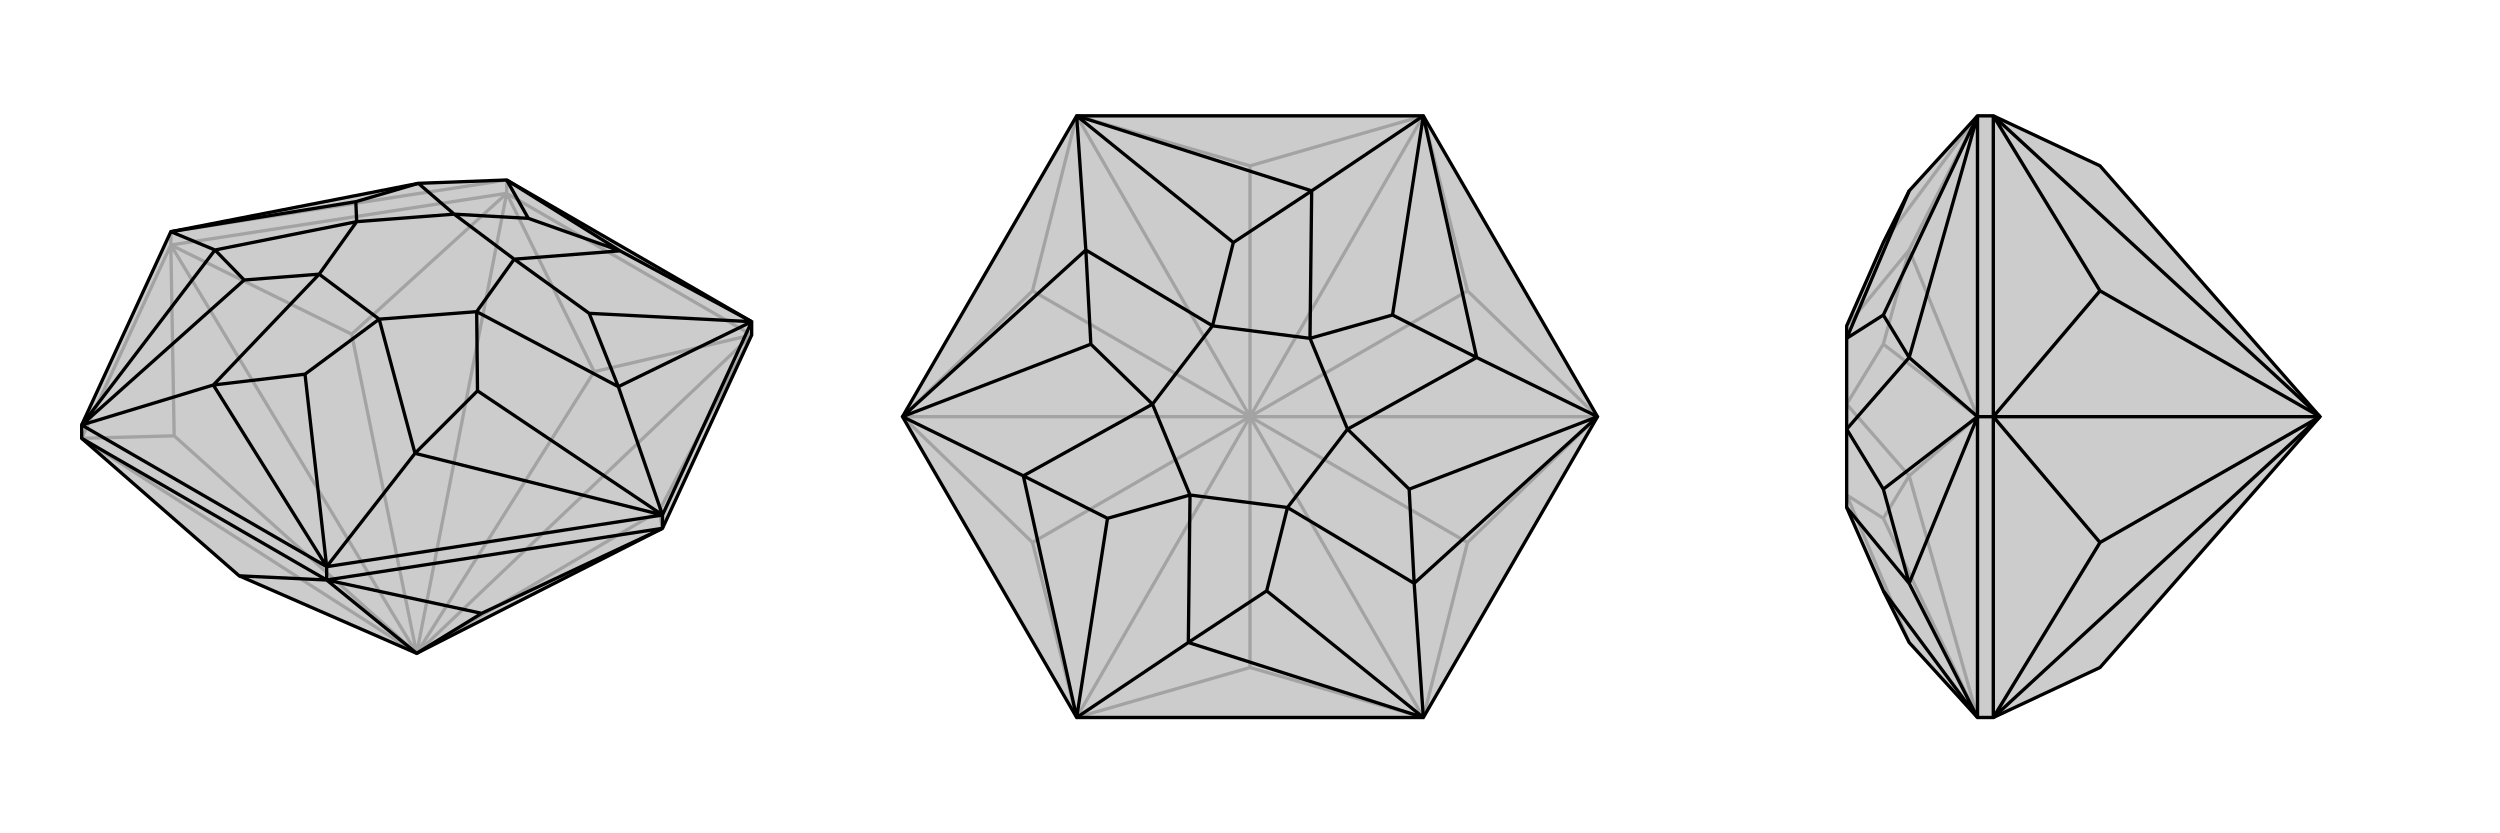
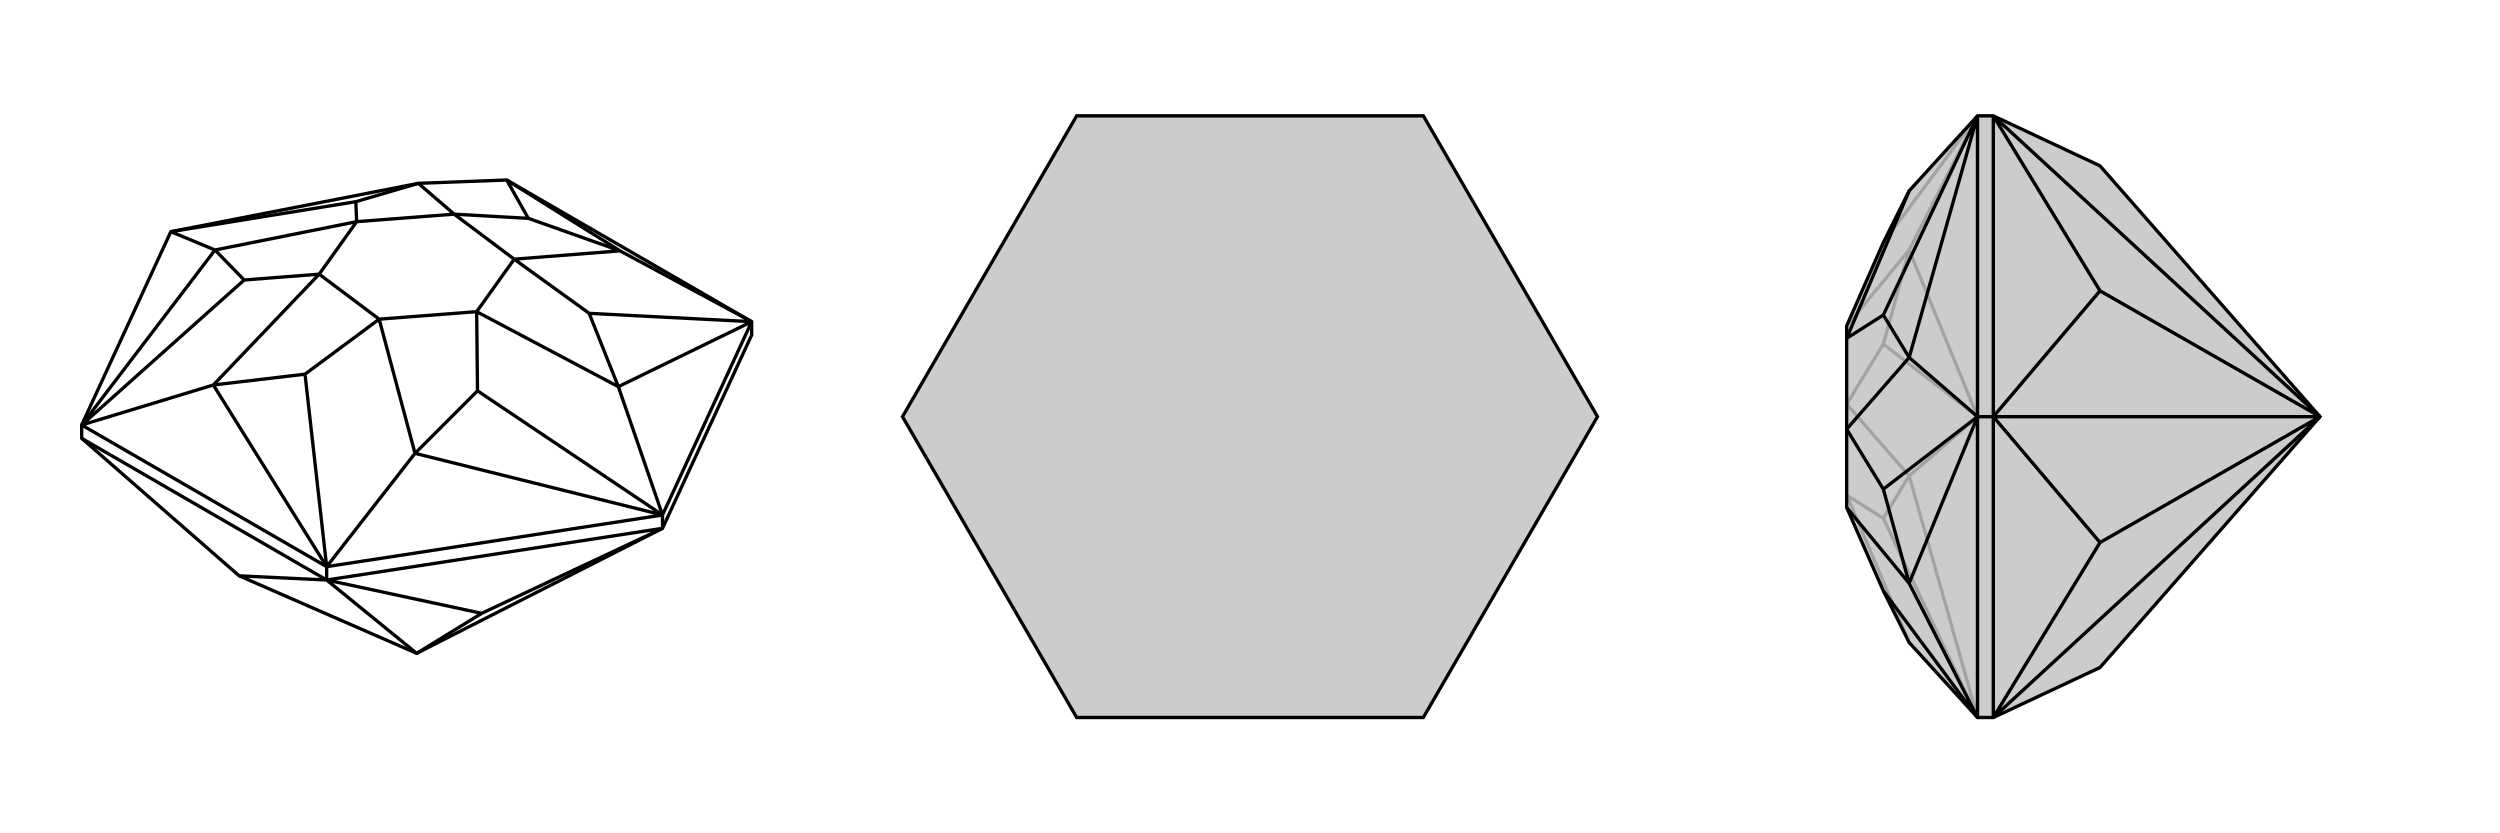
<svg xmlns="http://www.w3.org/2000/svg" viewBox="0 0 3000 1000">
  <g stroke="currentColor" stroke-width="4" fill="none" transform="translate(0 52)">
-     <path fill="currentColor" stroke="none" fill-opacity=".2" d="M287,639L98,474L98,458L205,226L502,168L608,164L902,334L902,350L795,582L500,732z" />
-     <path stroke-opacity=".2" d="M500,732L98,474M500,732L209,471M500,732L205,242M500,732L422,349M500,732L608,180M500,732L713,394M500,732L902,350M500,732L791,561M205,242L205,226M608,180L608,164M98,474L209,471M209,471L205,242M98,474L205,242M205,242L422,349M608,180L422,349M608,180L205,242M608,180L713,394M902,350L713,394M608,180L902,350M902,350L791,561M791,561L795,582M205,226L608,164" />
    <path d="M287,639L98,474L98,458L205,226L502,168L608,164L902,334L902,350L795,582L500,732z" />
    <path d="M500,732L578,684M500,732L392,644M392,644L392,628M795,582L795,566M392,644L287,639M98,474L392,644M795,582L578,684M392,644L578,684M392,644L795,582M392,628L98,458M795,566L392,628M795,566L902,334M392,628L256,410M795,566L498,492M902,334L742,412M608,164L744,249M98,458L258,248M392,628L498,492M392,628L366,397M795,566L742,412M795,566L573,417M902,334L744,249M902,334L707,324M608,164L634,210M205,226L258,248M205,226L427,190M98,458L256,410M98,458L293,284M256,410L366,397M366,397L455,331M256,410L383,277M498,492L573,417M498,492L455,331M573,417L572,322M742,412L707,324M742,412L572,322M707,324L617,259M744,249L634,210M744,249L617,259M634,210L545,205M502,168L427,190M502,168L545,205M427,190L428,214M258,248L293,284M258,248L428,214M293,284L383,277M455,331L383,277M455,331L572,322M572,322L617,259M617,259L545,205M545,205L428,214M383,277L428,214" />
  </g>
  <g stroke="currentColor" stroke-width="4" fill="none" transform="translate(1000 0)">
    <path fill="currentColor" stroke="none" fill-opacity=".2" d="M708,861L292,861L83,500L292,139L708,139L917,500z" />
-     <path stroke-opacity=".2" d="M500,500L292,861M500,500L239,651M500,500L83,500M500,500L239,349M500,500L292,139M500,500L500,199M500,500L708,139M500,500L761,349M500,500L917,500M500,500L761,651M500,500L500,801M500,500L708,861M292,861L500,801M708,861L500,801M292,861L239,651M239,651L83,500M83,500L239,349M292,139L239,349M292,139L500,199M708,139L500,199M708,139L761,349M761,349L917,500M917,500L761,651M708,861L761,651" />
    <path d="M708,861L292,861L83,500L292,139L708,139L917,500z" />
-     <path d="M708,861L426,771M917,500L697,700M708,139L772,429M292,139L574,229M83,500L303,300M292,861L228,571M708,861L697,700M708,861L520,709M917,500L772,429M917,500L691,587M708,139L574,229M708,139L671,378M292,139L303,300M292,139L480,291M83,500L228,571M83,500L309,413M292,861L426,771M292,861L329,622M426,771L520,709M520,709L545,609M426,771L428,594M697,700L691,587M697,700L545,609M691,587L617,515M772,429L671,378M772,429L617,515M671,378L572,406M574,229L480,291M574,229L572,406M480,291L455,391M303,300L309,413M303,300L455,391M309,413L383,485M228,571L329,622M228,571L383,485M329,622L428,594M545,609L428,594M545,609L617,515M617,515L572,406M572,406L455,391M455,391L383,485M428,594L383,485" />
  </g>
  <g stroke="currentColor" stroke-width="4" fill="none" transform="translate(2000 0)">
    <path fill="currentColor" stroke="none" fill-opacity=".2" d="M520,801L392,861L373,861L291,771L260,709L216,609L216,609L216,515L216,406L216,391L216,391L260,291L291,229L373,139L392,139L520,199L784,500z" />
    <path stroke-opacity=".2" d="M784,500L392,861M784,500L520,651M784,500L392,500M784,500L520,349M784,500L392,139M392,500L373,500M392,861L520,651M520,651L392,500M392,861L392,500M392,500L520,349M392,139L520,349M392,139L392,500M373,500L373,139M373,500L373,861M373,500L291,300M373,861L291,571M373,139L291,300M373,139L260,291M373,500L291,571M373,500L260,413M373,861L260,622M291,771L216,594M291,300L260,413M291,300L216,391M260,413L216,485M291,571L260,622M291,571L216,485M260,622L216,594" />
    <path d="M520,801L392,861L373,861L291,771L260,709L216,609L216,609L216,515L216,406L216,391L216,391L260,291L291,229L373,139L392,139L520,199L784,500z" />
    <path d="M784,500L392,139M784,500L520,349M784,500L392,500M784,500L520,651M784,500L392,861M392,500L373,500M392,139L520,349M520,349L392,500M392,139L392,500M392,500L520,651M392,861L520,651M392,861L392,500M373,500L373,861M373,500L373,139M373,500L291,700M373,139L291,429M373,861L291,700M373,861L260,709M373,500L291,429M373,500L260,587M373,139L260,378M291,700L260,587M291,700L216,609M260,587L216,515M291,429L260,378M291,429L216,515M260,378L216,406M291,229L216,406" />
  </g>
</svg>